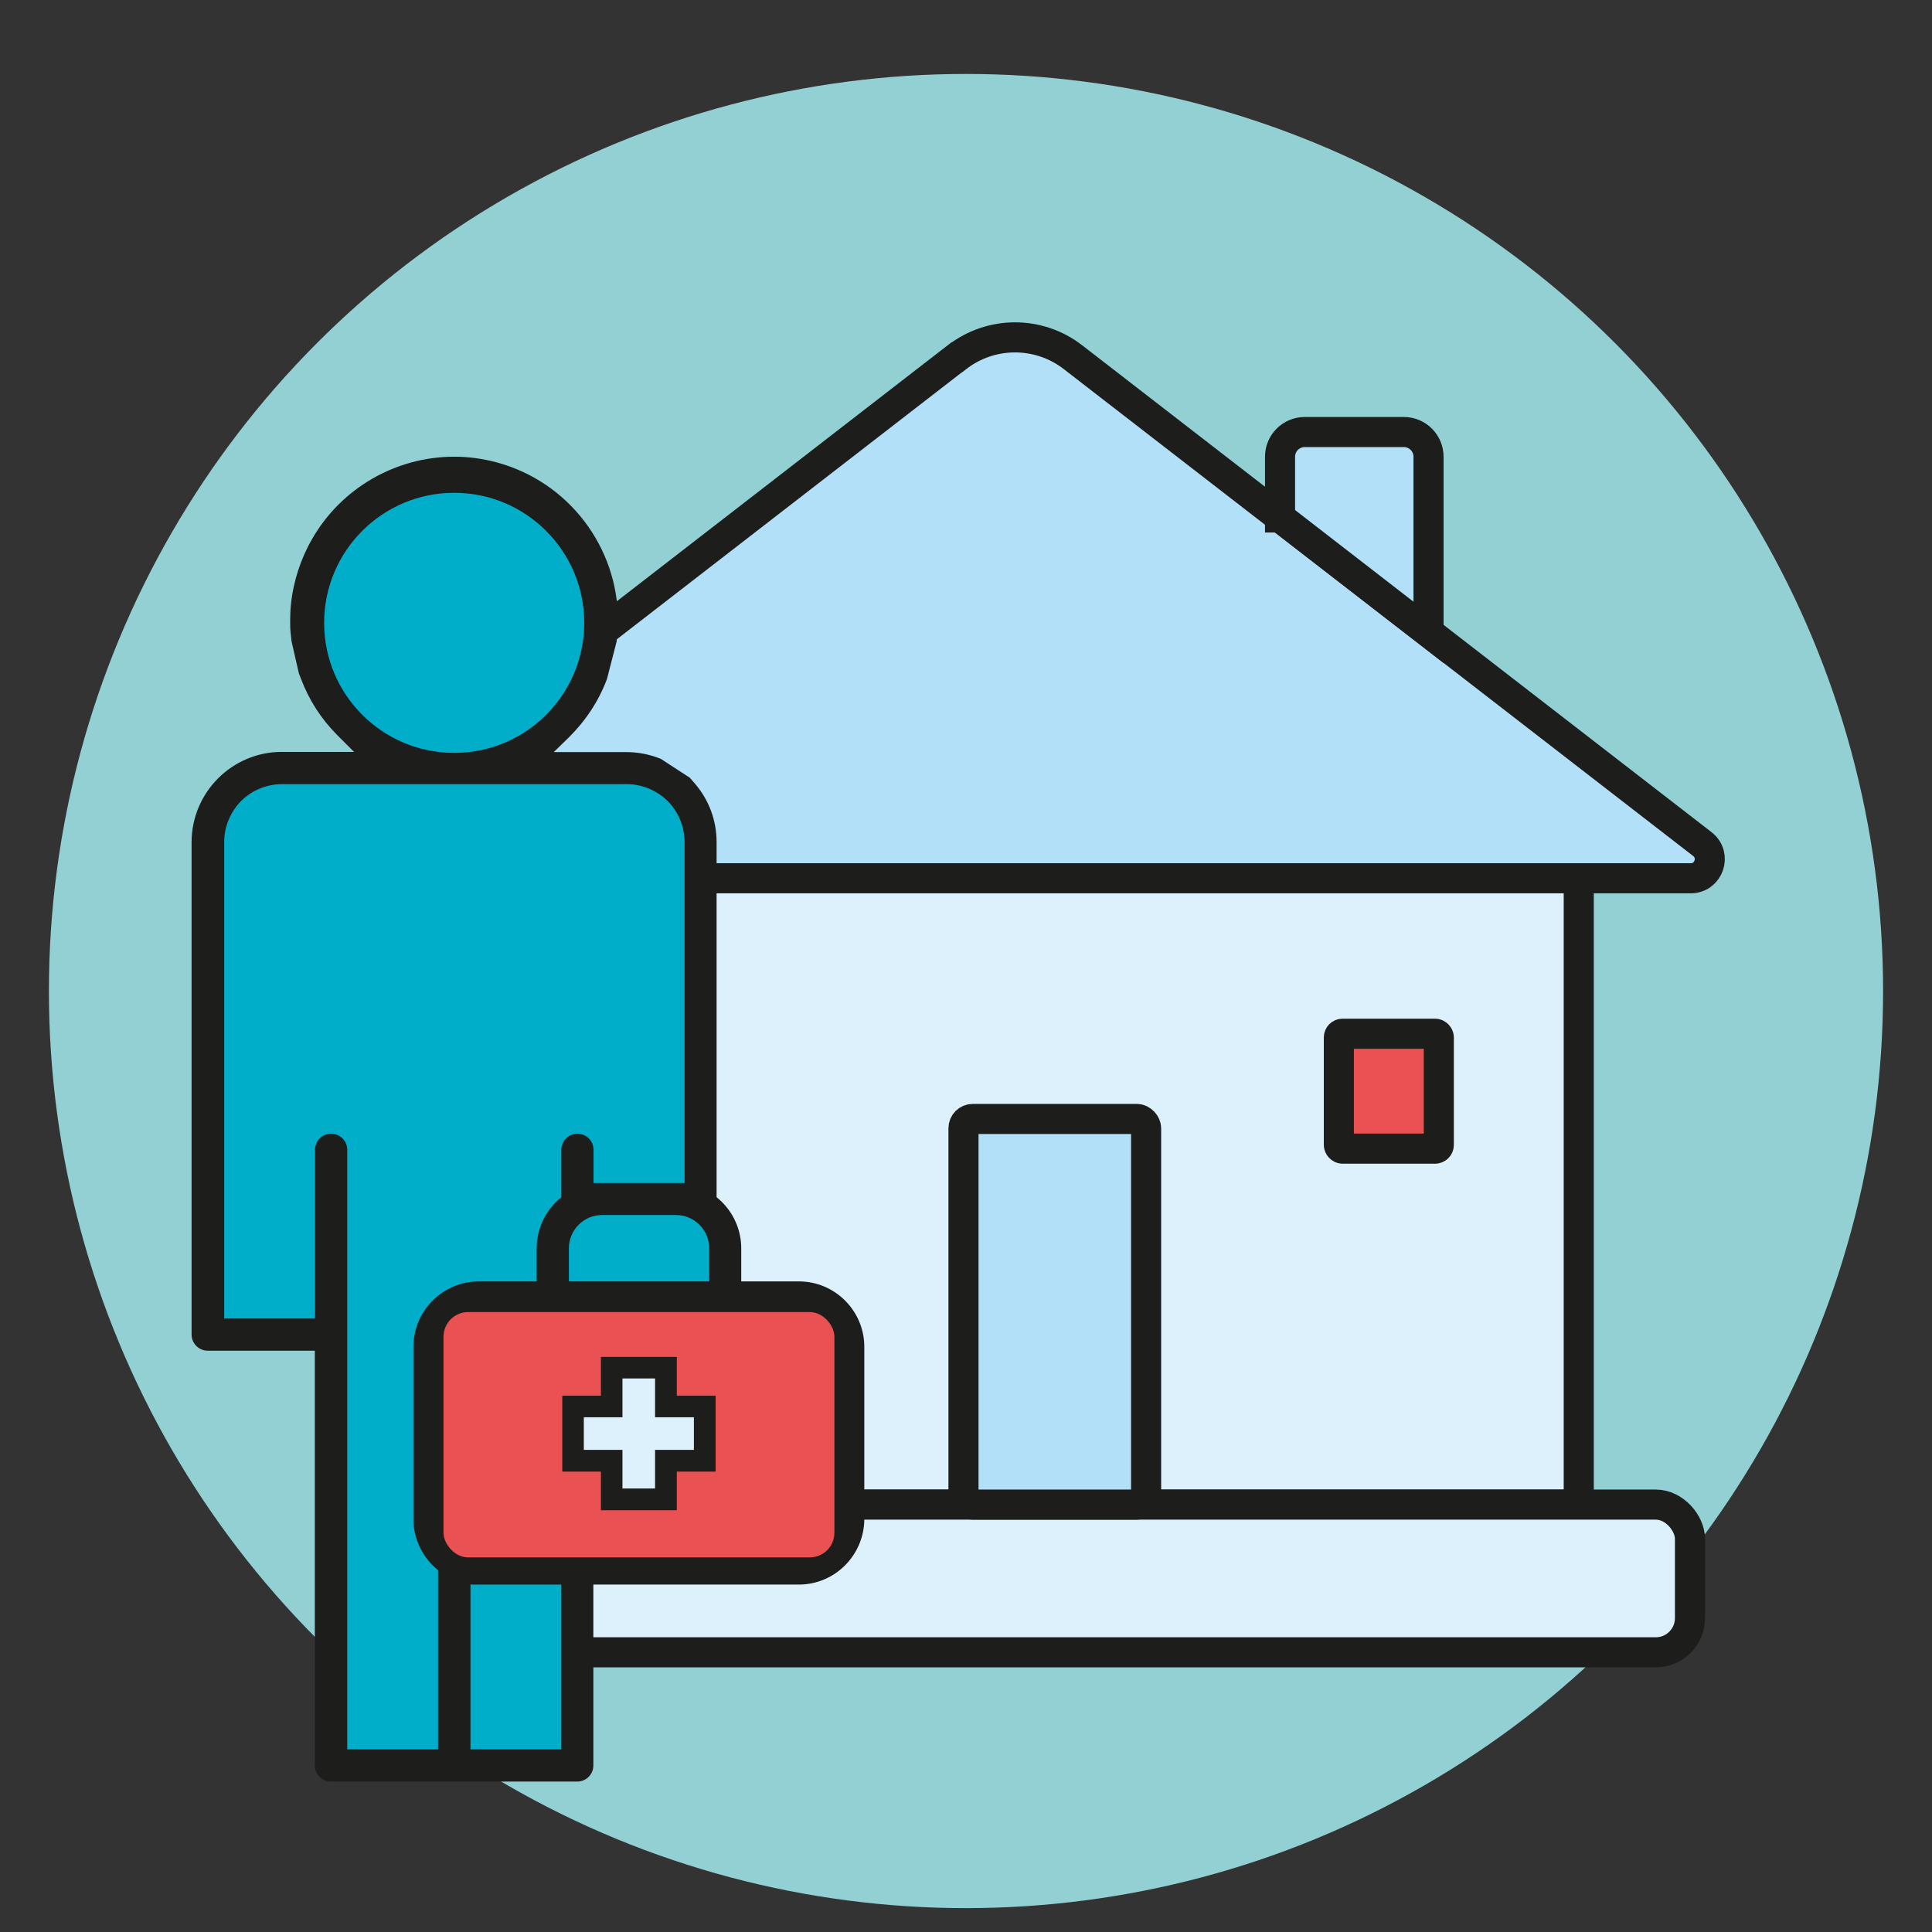
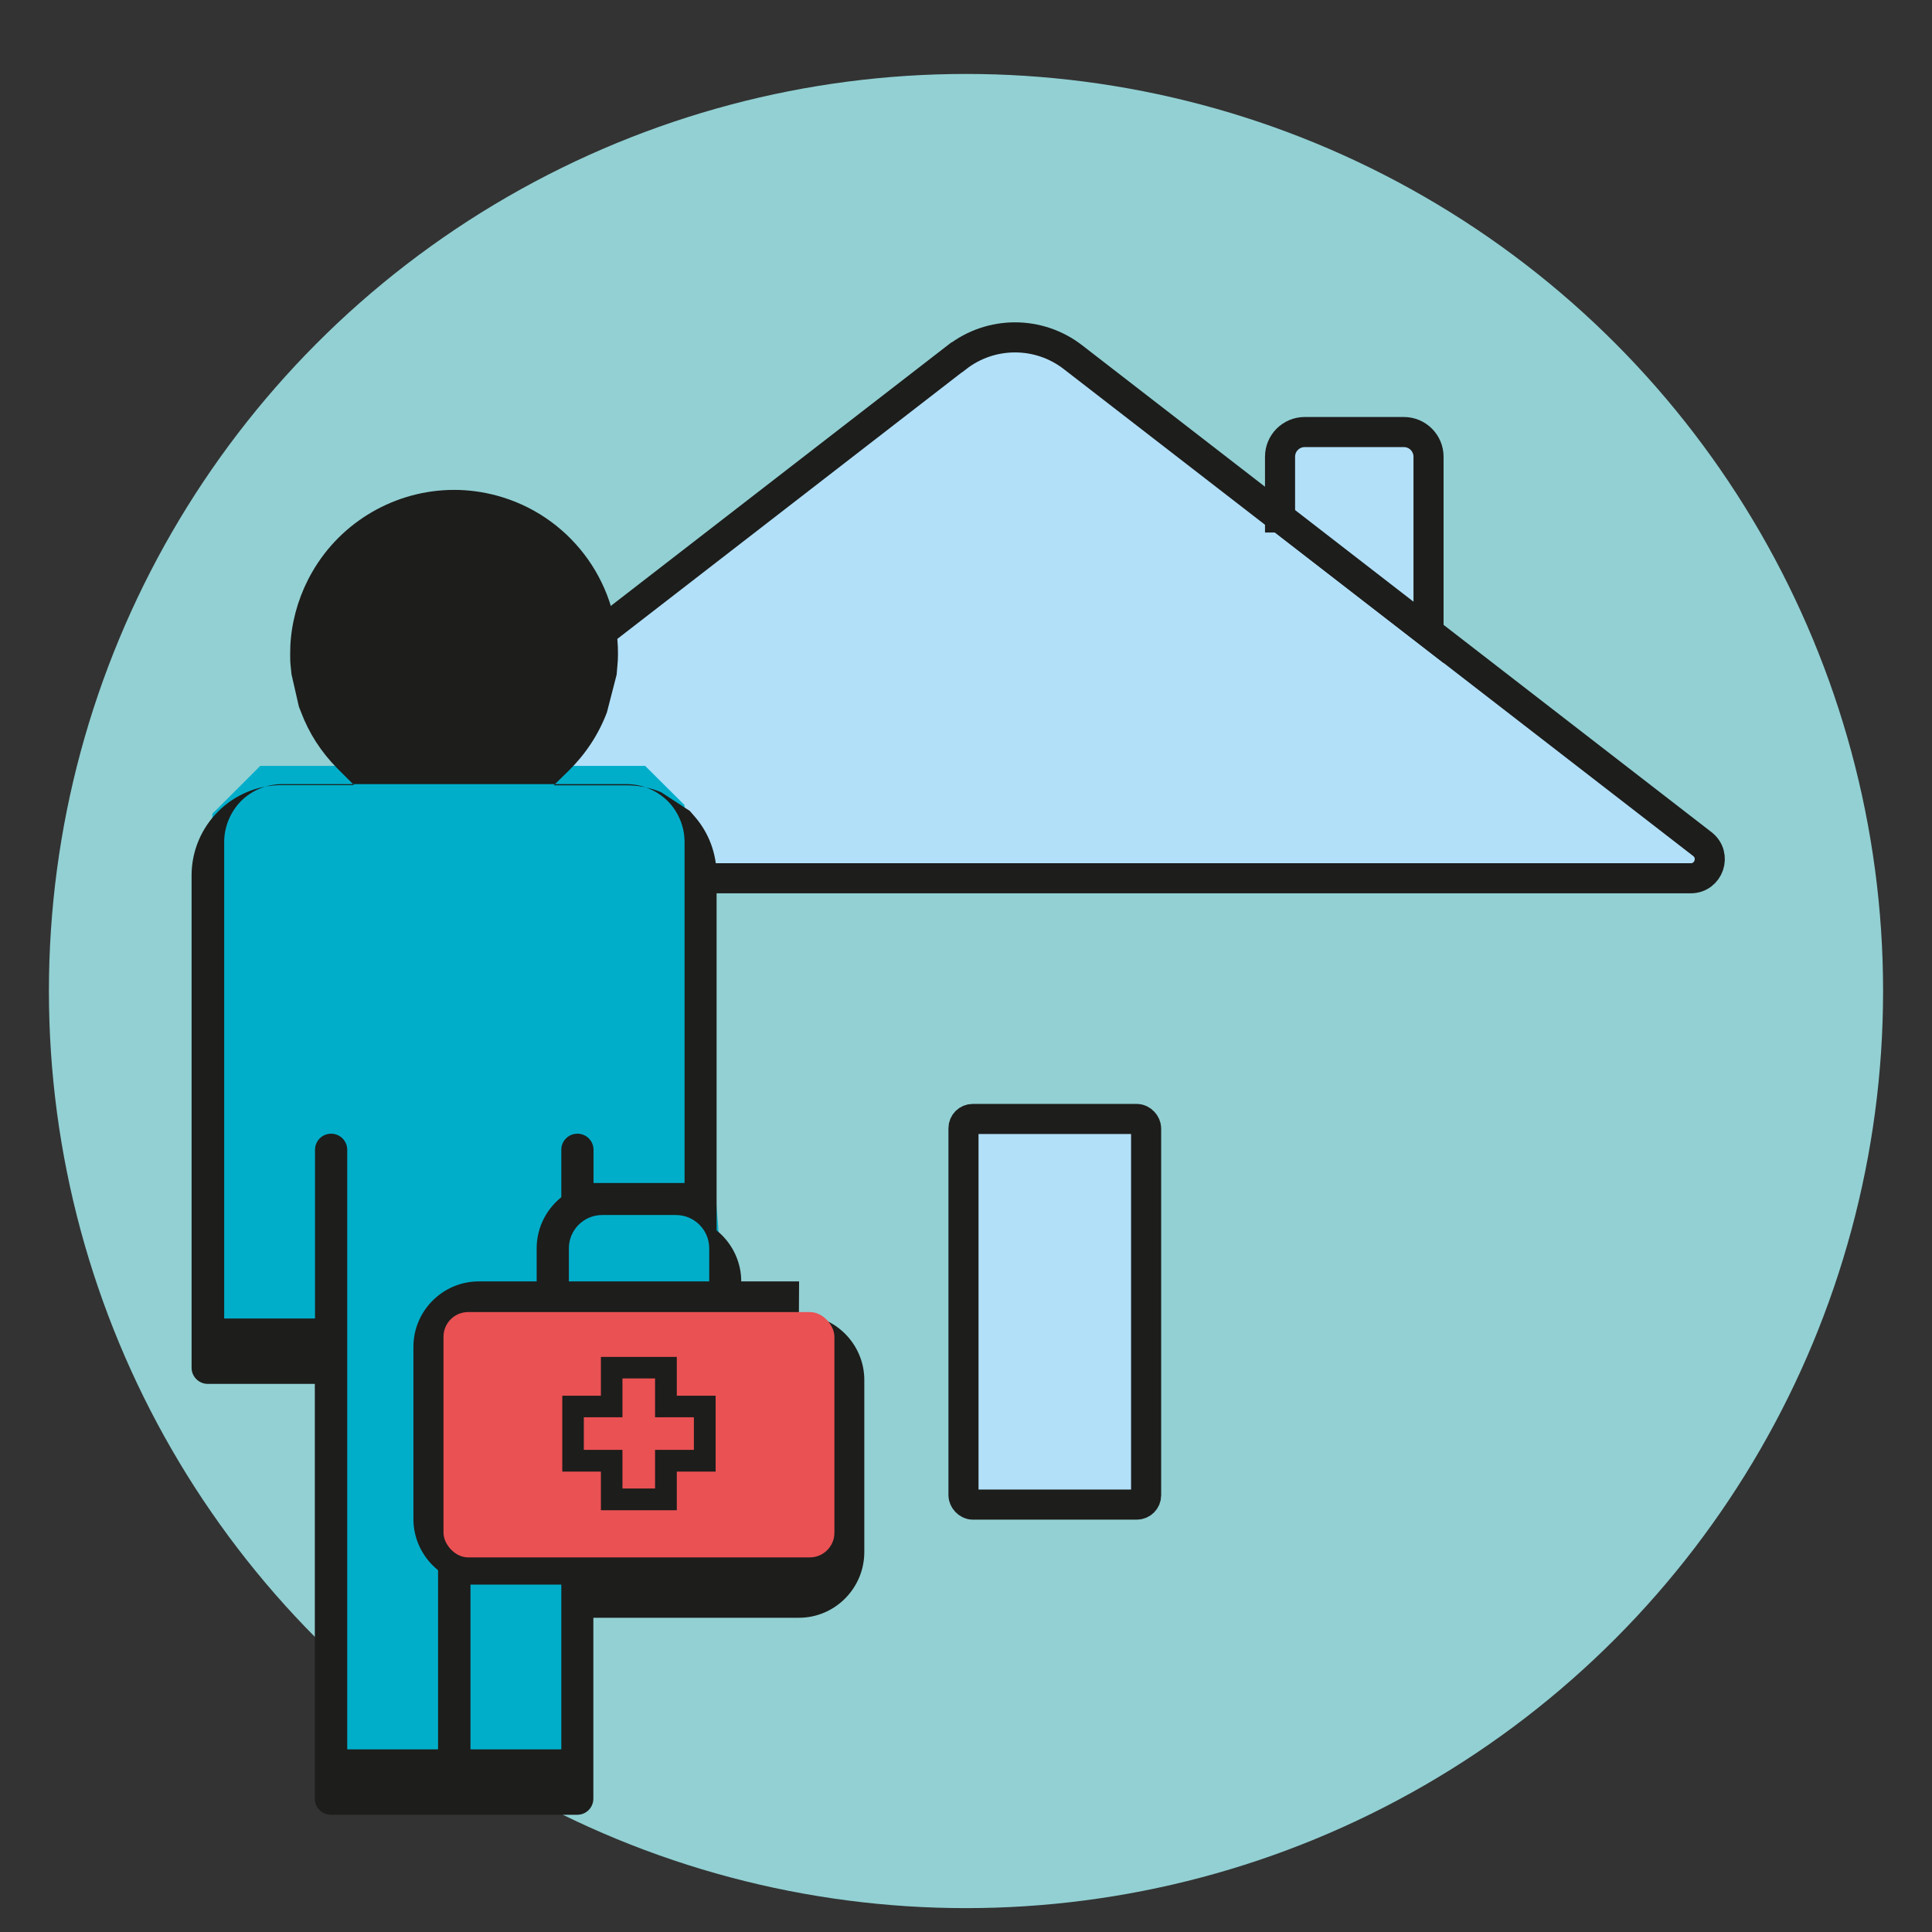
<svg xmlns="http://www.w3.org/2000/svg" id="Calque_1" data-name="Calque 1" viewBox="0 0 99.54 99.54">
  <rect x="0" y="0" width="99.54" height="99.54" fill="#333333" stroke="none" />
  <circle cx="49.77" cy="51.06" r="47.25" fill="#92d0d3" />
  <g>
    <path d="M49.29,18.41L14.6,45.25h72.51c.93,0,1.34-1.18.6-1.76l-32.42-25.08c-1.76-1.37-4.23-1.37-5.99,0Z" fill="#b2e0f9" stroke="#1d1d1b" stroke-miterlimit="10" stroke-width="1.55" />
    <path d="M65.95,26.66v-3.13c0-.7.57-1.27,1.27-1.27h5.11c.7,0,1.27.57,1.27,1.27v9.05l-7.65-5.92Z" fill="#b2e0f9" stroke="#1d1d1b" stroke-miterlimit="10" stroke-width="1.55" />
-     <rect x="27.75" y="45.25" width="53.59" height="32.27" fill="#ddf1fc" stroke="#1d1d1b" stroke-miterlimit="10" stroke-width="1.55" />
-     <rect x="24.82" y="77.52" width="62.25" height="7.61" rx="1.76" ry="1.76" fill="#ddf1fc" stroke="#1d1d1b" stroke-miterlimit="10" stroke-width="1.55" />
-     <rect x="68.98" y="53.26" width="5.15" height="5.92" rx=".19" ry=".19" fill="#ea5153" stroke="#1d1d1b" stroke-miterlimit="10" stroke-width="1.55" />
    <rect x="49.64" y="57.65" width="9.41" height="19.87" rx=".48" ry=".48" fill="#b2e0f9" stroke="#1d1d1b" stroke-miterlimit="10" stroke-width="1.55" />
  </g>
  <g>
    <polygon points="10.94 68.75 10.94 41.93 13.41 39.46 33.24 39.46 35.26 41.47 37.28 66.66 29.71 80.77 29.93 91.14 16.96 90.58 16.96 68.71 10.94 68.75" fill="#00aeca" />
-     <path d="M41.17,66.02h-2.98v-1.71c0-.95-.41-1.86-1.12-2.5l-.15-.13v-18.3c0-1.11-.4-2.18-1.12-3.01l-.26-.3-1.49-.97-.21-.08c-.51-.18-1.03-.27-1.56-.27h-3.75l.77-.75c.87-.86,1.54-1.87,1.97-3.01l.5-1.94.04-.47c.02-.2.03-.4.03-.6,0-3.82-2.57-7.17-6.26-8.16-.71-.19-1.44-.29-2.18-.29-3.01,0-5.82,1.62-7.32,4.24-.59,1.02-.97,2.19-1.09,3.37-.03.28-.04.56-.04.83,0,.2,0,.4.02.59l.05.48.38,1.66.11.28c.41,1.09,1.04,2.06,1.85,2.88l.88.88h-3.73c-2.55,0-4.63,2.08-4.64,4.64v25.38c0,.46.38.83.83.83h.44s1.66,0,1.66,0h3.42v21.37c0,.46.37.83.83.83h12.69c.46,0,.83-.37.83-.83v-9.32h10.59c1.85,0,3.36-1.51,3.37-3.37v-8.88c0-1.85-1.51-3.37-3.37-3.37ZM28.92,90.13h-4.68v-8.49h4.68v8.49ZM28.92,59.24v2.44l-.15.13c-.71.64-1.12,1.55-1.12,2.5v1.71h-2.98c-1.85,0-3.37,1.51-3.37,3.37v8.88c0,.95.41,1.86,1.12,2.5l.15.13v9.23h-4.68v-30.89c0-.46-.37-.83-.83-.83s-.83.37-.83.83v8.69h-4.68v-24.55c0-.78.32-1.55.87-2.11.55-.55,1.32-.87,2.11-.87h17.76c.79,0,1.55.32,2.11.87.55.55.87,1.32.87,2.11v17.57h-4.69v-1.71c0-.46-.37-.83-.83-.83s-.83.37-.83.83ZM36.53,66.02h-7.22v-1.71c0-.94.77-1.71,1.71-1.71h3.81c.94,0,1.71.77,1.71,1.71v1.71Z" fill="#1d1d1b" />
-     <circle cx="23.4" cy="32.09" r="6.7" fill="#00aeca" />
+     <path d="M41.17,66.02h-2.98c0-.95-.41-1.86-1.12-2.5l-.15-.13v-18.3c0-1.11-.4-2.18-1.12-3.01l-.26-.3-1.49-.97-.21-.08c-.51-.18-1.03-.27-1.56-.27h-3.75l.77-.75c.87-.86,1.54-1.87,1.97-3.01l.5-1.94.04-.47c.02-.2.03-.4.03-.6,0-3.82-2.57-7.17-6.26-8.16-.71-.19-1.44-.29-2.18-.29-3.01,0-5.82,1.62-7.32,4.24-.59,1.02-.97,2.19-1.09,3.37-.03.28-.04.56-.04.83,0,.2,0,.4.02.59l.05.48.38,1.66.11.28c.41,1.09,1.04,2.06,1.85,2.88l.88.88h-3.73c-2.55,0-4.63,2.08-4.64,4.64v25.38c0,.46.38.83.83.83h.44s1.66,0,1.66,0h3.42v21.37c0,.46.37.83.83.83h12.69c.46,0,.83-.37.83-.83v-9.32h10.59c1.85,0,3.36-1.51,3.37-3.37v-8.88c0-1.85-1.51-3.37-3.37-3.37ZM28.92,90.13h-4.68v-8.49h4.68v8.49ZM28.92,59.24v2.44l-.15.13c-.71.64-1.12,1.55-1.12,2.5v1.71h-2.98c-1.85,0-3.37,1.51-3.37,3.37v8.88c0,.95.41,1.86,1.12,2.5l.15.13v9.23h-4.68v-30.89c0-.46-.37-.83-.83-.83s-.83.37-.83.83v8.69h-4.68v-24.55c0-.78.32-1.55.87-2.11.55-.55,1.32-.87,2.11-.87h17.76c.79,0,1.55.32,2.11.87.55.55.87,1.32.87,2.11v17.57h-4.69v-1.71c0-.46-.37-.83-.83-.83s-.83.37-.83.83ZM36.53,66.02h-7.22v-1.71c0-.94.77-1.71,1.71-1.71h3.81c.94,0,1.71.77,1.71,1.71v1.71Z" fill="#1d1d1b" />
    <rect x="22.85" y="67.6" width="20.14" height="12.64" rx="1.27" ry="1.27" fill="#ea5153" />
    <g>
-       <polygon points="31.52 77.24 31.52 75.25 29.53 75.25 29.53 72.46 31.52 72.46 31.52 70.46 34.31 70.46 34.31 72.46 36.31 72.46 36.31 75.25 34.31 75.25 34.31 77.24 31.52 77.24" fill="#ddf1fc" />
      <path d="M33.75,71.02v2h2v1.68h-2v1.99h-1.68v-1.99h-1.99v-1.68h1.99v-2h1.68M34.87,69.91h-3.91v2h-1.99v3.91h1.99v1.99h3.91v-1.99h2v-3.91h-2v-2h0Z" fill="#1d1d1b" />
    </g>
  </g>
</svg>